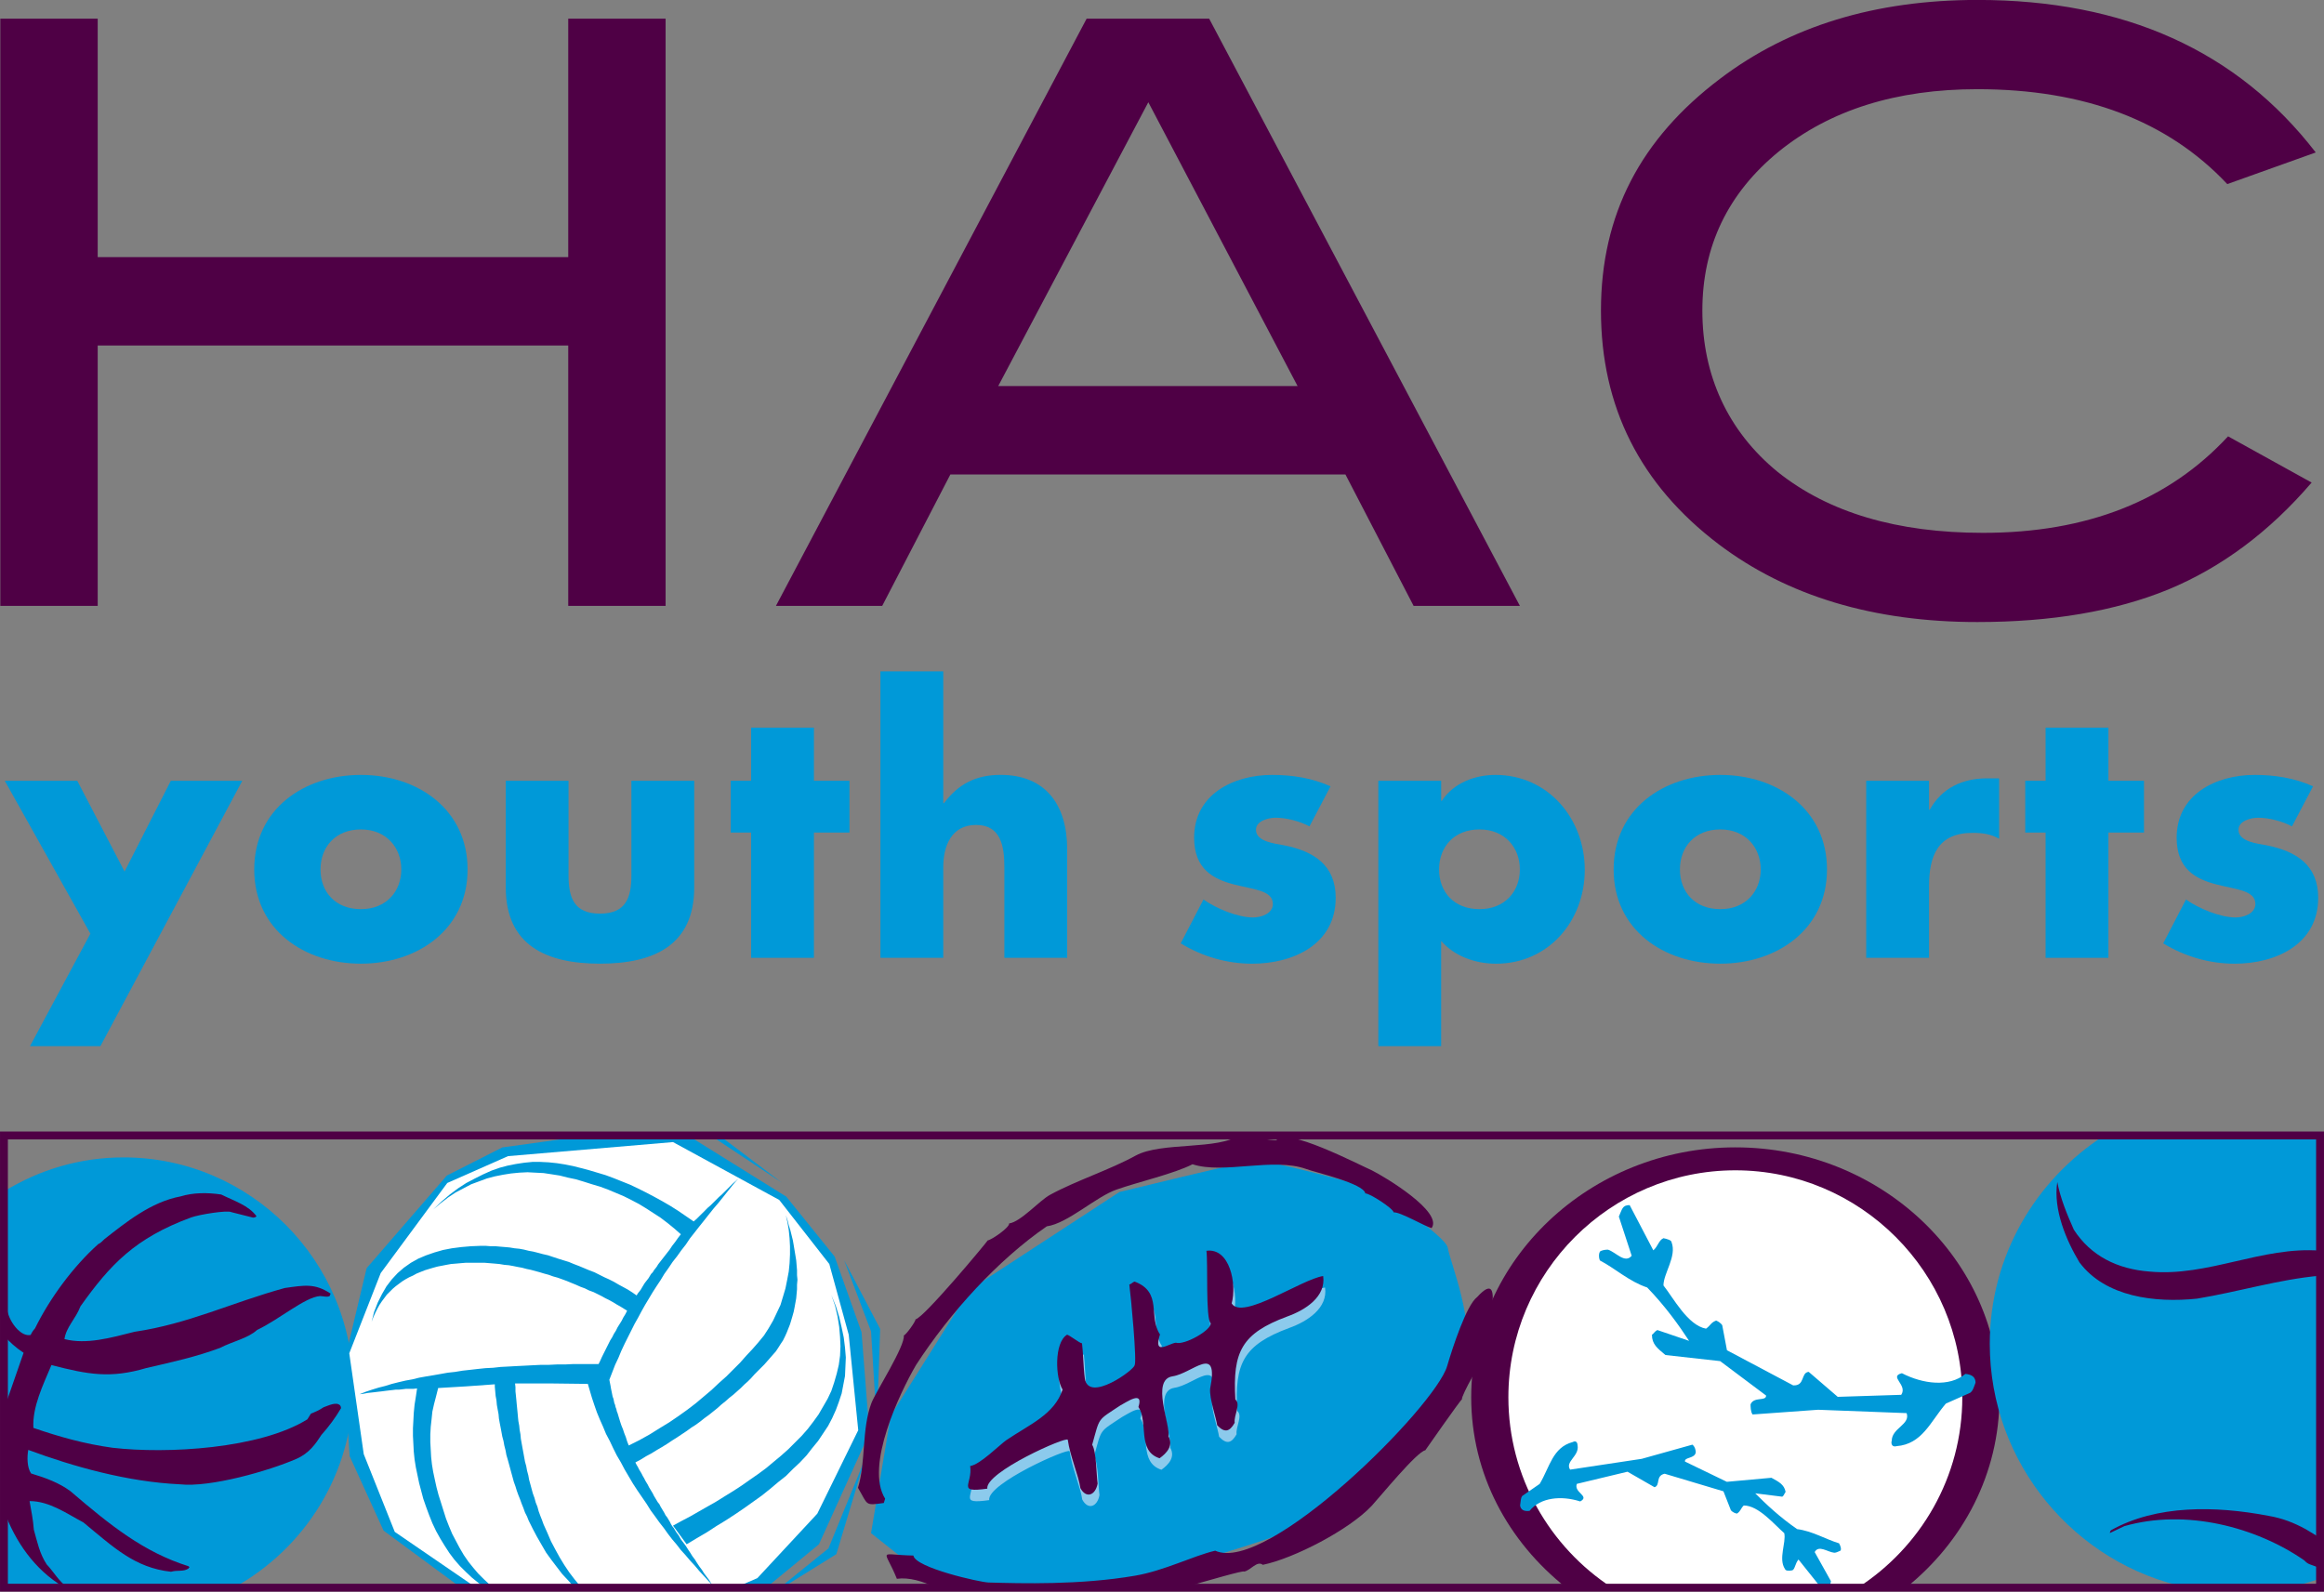
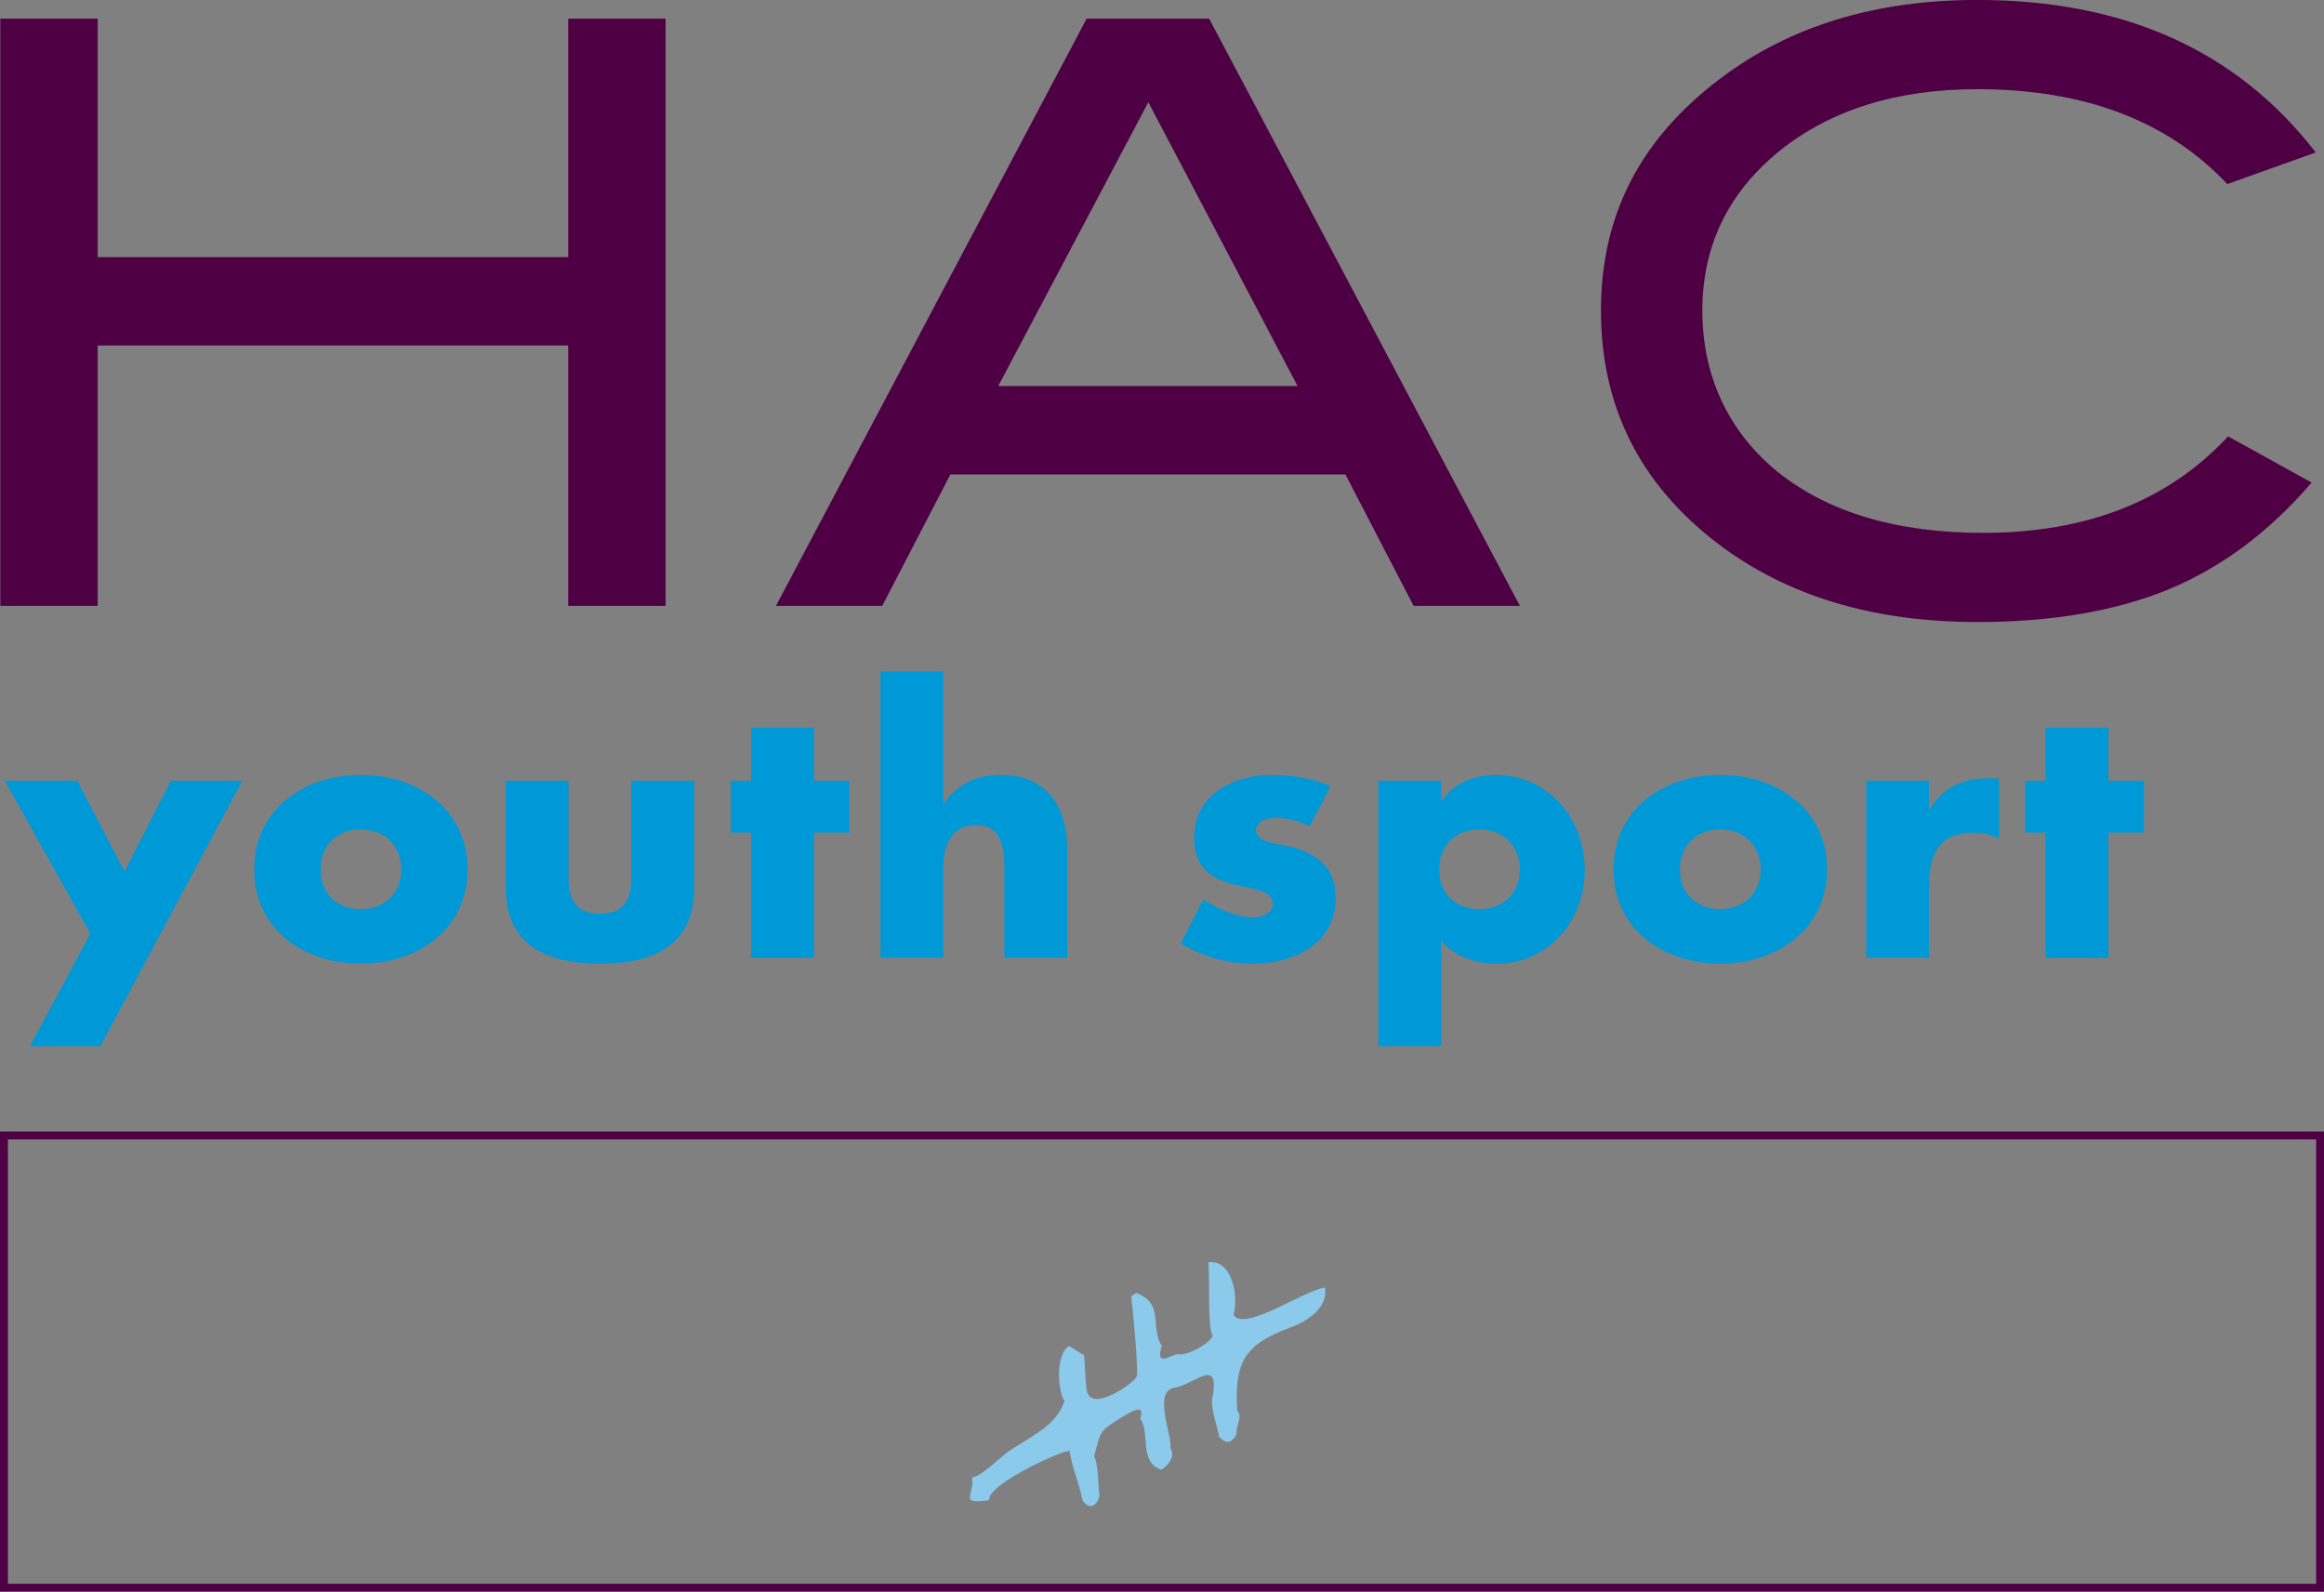
<svg xmlns="http://www.w3.org/2000/svg" id="Layer_1" data-name="Layer 1" viewBox="0 0 793.46 543.56">
  <rect x="0" y="0" width="793.46" height="543.56" fill="#808080" stroke="none" />
  <defs>
    <style>
      .cls-1 {
        fill: #fff;
      }

      .cls-2, .cls-3 {
        fill: #0099d8;
      }

      .cls-4 {
        fill: #8ccaec;
      }

      .cls-5, .cls-6 {
        fill: #4f0045;
      }

      .cls-5, .cls-3 {
        fill-rule: evenodd;
      }

      .cls-7 {
        clip-path: url(#clippath-1);
      }

      .cls-8 {
        clip-path: url(#clippath);
      }

      .cls-9, .cls-10 {
        fill: none;
      }

      .cls-10 {
        stroke: #4f0045;
        stroke-miterlimit: 3.86;
        stroke-width: 2.69px;
      }
    </style>
    <clipPath id="clippath">
-       <polygon class="cls-9" points="1.35 387.76 792.11 387.76 792.11 542.22 1.35 542.22 1.35 387.76 1.35 387.76" />
-     </clipPath>
+       </clipPath>
    <clipPath id="clippath-1">
-       <polygon class="cls-9" points="1.35 387.76 792.11 387.76 792.11 542.22 1.35 542.22 1.35 387.76 1.35 387.76" />
-     </clipPath>
+       </clipPath>
  </defs>
  <polygon class="cls-6" points="227.25 206.91 194.01 206.91 194.01 117.99 33.36 117.99 33.36 206.91 .11 206.91 .11 6.37 33.36 6.37 33.36 87.81 194.01 87.81 194.01 6.37 227.25 6.37 227.25 206.91 227.25 206.91" />
  <path class="cls-5" d="m518.91,206.91h-36.28l-23.27-44.87h-134.89l-23.27,44.87h-36.28L371,6.37h41.83l106.09,200.54h0Zm-75.89-75.06l-50.96-96.94-51.25,96.94h102.21Z" />
  <path class="cls-6" d="m790.63,52.07l-30.19,10.8c-20.31-21.61-48.75-32.41-85.31-32.41-27.7,0-50.32,7.11-67.87,21.33-17.35,14.22-26.04,32.32-26.04,54.29s8.59,41.09,25.76,55.12c17.36,13.85,40.72,20.77,70.08,20.77,35.45,0,63.33-10.98,83.65-32.96l28.53,15.79c-14.4,16.8-30.75,28.99-49.03,36.56-18.1,7.38-39.8,11.07-65.09,11.07-35.46,0-64.91-8.86-88.36-26.59-26.77-20.31-40.16-46.91-40.16-79.77s13.57-58.72,40.72-79.22c23.63-17.91,52.9-26.87,87.81-26.87,50.23,0,88.73,17.36,115.5,52.07h0Z" />
  <polygon class="cls-2" points="30.86 318.85 10.24 357.27 34.28 357.27 82.72 266.64 58.32 266.64 42.53 297.64 26.38 266.64 1.63 266.64 30.86 318.85 30.86 318.85" />
  <path class="cls-3" d="m123.22,264.64c-19.45,0-36.42,11.67-36.42,32.29s17.09,32.17,36.42,32.17,36.42-11.67,36.42-32.17-16.97-32.29-36.42-32.29h0Zm0,18.62c8.72,0,13.79,6.24,13.79,13.67s-5.07,13.55-13.79,13.55-13.79-5.89-13.79-13.55,5.07-13.67,13.79-13.67h0Z" />
  <path class="cls-2" d="m172.68,266.64v36.42c0,19.92,14.02,26.04,32.17,26.04s32.17-6.13,32.17-26.04v-36.42h-21.45v32.29c0,7.66-1.89,13.08-10.73,13.08s-10.73-5.42-10.73-13.08v-32.29h-21.45Z" />
  <polygon class="cls-2" points="277.89 284.32 290.03 284.32 290.03 266.64 277.89 266.64 277.89 248.49 256.44 248.49 256.44 266.64 249.49 266.64 249.49 284.32 256.44 284.32 256.44 327.1 277.89 327.1 277.89 284.32 277.89 284.32" />
  <path class="cls-2" d="m300.6,229.28v97.82h21.45v-31c0-7.07,2.71-14.38,11.2-14.38s9.66,7.31,9.66,14.38v31h21.45v-37.01c0-15.32-7.42-25.46-22.74-25.46-8.37,0-14.38,3.06-19.33,9.66h-.24v-45.02h-21.45Z" />
  <path class="cls-2" d="m454.25,268.53c-6.25-2.83-13.08-3.89-19.92-3.89-13.2,0-26.63,6.6-26.63,21.45,0,10.84,6.72,14.14,13.44,15.91,6.72,1.77,13.44,2,13.44,6.72,0,3.3-4.01,4.6-6.72,4.6-5.3,0-12.61-3.06-16.97-6.13l-7.78,14.97c7.31,4.48,15.79,6.95,24.4,6.95,14.02,0,28.52-6.6,28.52-22.51,0-11.2-7.54-15.91-17.56-17.91-2.95-.59-9.66-1.18-9.66-5.3,0-3.06,4.24-4.13,6.72-4.13,3.65,0,8.25,1.18,11.55,2.95l7.19-13.67h0Z" />
  <path class="cls-3" d="m492.04,266.64h-21.45v90.63h21.45v-35.94c4.6,5.3,11.79,7.78,18.74,7.78,17.91,0,30.29-14.61,30.29-32.06s-12.49-32.41-30.52-32.41c-7.07,0-14.38,2.83-18.27,8.84h-.24v-6.83h0Zm13.08,16.62c8.72,0,13.79,6.24,13.79,13.67s-5.07,13.55-13.79,13.55-13.79-5.89-13.79-13.55,5.07-13.67,13.79-13.67h0Z" />
  <path class="cls-3" d="m587.35,264.64c-19.45,0-36.42,11.67-36.42,32.29s17.09,32.17,36.42,32.17,36.42-11.67,36.42-32.17-16.97-32.29-36.42-32.29h0Zm0,18.62c8.72,0,13.79,6.24,13.79,13.67s-5.07,13.55-13.79,13.55-13.79-5.89-13.79-13.55,5.07-13.67,13.79-13.67h0Z" />
  <path class="cls-2" d="m658.61,266.64h-21.45v60.46h21.45v-24.4c0-10.37,2.95-18.27,14.85-18.27,3.3,0,6.13.35,9.08,2v-20.62h-4.13c-8.37,0-15.44,3.3-19.56,10.72h-.24v-9.9h0Z" />
  <polygon class="cls-2" points="719.86 284.32 732 284.32 732 266.64 719.86 266.64 719.86 248.49 698.41 248.49 698.41 266.64 691.46 266.64 691.46 284.32 698.41 284.32 698.41 327.1 719.86 327.1 719.86 284.32 719.86 284.32" />
-   <path class="cls-2" d="m789.71,268.53c-6.25-2.83-13.08-3.89-19.92-3.89-13.2,0-26.64,6.6-26.64,21.45,0,10.84,6.72,14.14,13.44,15.91,6.72,1.77,13.44,2,13.44,6.72,0,3.3-4.01,4.6-6.72,4.6-5.3,0-12.61-3.06-16.97-6.13l-7.78,14.97c7.31,4.48,15.79,6.95,24.4,6.95,14.02,0,28.52-6.6,28.52-22.51,0-11.2-7.54-15.91-17.56-17.91-2.95-.59-9.66-1.18-9.66-5.3,0-3.06,4.24-4.13,6.72-4.13,3.65,0,8.25,1.18,11.55,2.95l7.19-13.67h0Z" />
  <g class="cls-8">
    <path class="cls-2" d="m42.22,395.26c43.09,0,78.33,35.25,78.33,78.43,0,29.46-16.51,55.17-40.75,68.52H4.98c-.61-.33-1.21-.36-1.81-.71-.63-.36-1.21-.74-1.83-1.12v-133.48c11.94-7.38,25.88-11.64,40.88-11.64h0Z" />
    <path class="cls-6" d="m23.15,542.14c-3.06-2.02-4.8-5.37-7.21-7.89-2.45-3.71-3.23-7.76-4.39-11.87-.25-3.54-.91-6.5-1.46-9.75,6.75-.02,12.75,4.31,18.39,7.29,10.16,8.37,17.5,15.51,29.91,16.84,2.23-.66,4.29.11,6.03-1.15-.03-.5.68-.05-.05-.73-15.3-4.81-26.7-13.96-40.33-25.64-3.89-2.87-8.48-4.56-13.42-6.04-1.42-2.04-1.4-5.69-.97-8.05,15.22,5.64,33.74,10.91,51.76,11.75,10.39,1.14,30.34-4.58,39.73-8.66,4.42-1.92,6.61-5.14,8.59-8.2,2.58-2.87,4.87-6,6.7-9.13,0-.14-.04-.59-.29-.94-1.28-1.37-4.01.05-5.66.62-1.39.96-3.03,1.67-4.32,2.17l-1.23,1.96c-16.22,10.07-47.94,11.86-66.51,9.7-9.72-1.33-18.37-3.82-27.02-6.78-.41-7.18,3.39-14.83,6.16-21.46,12.49,3.23,20.12,4.65,32.45,1,8.84-2.03,16.97-3.83,25.11-6.86,4.36-2.27,9.44-3.21,12.66-6.13,7.72-3.69,16.29-11.17,21.46-11.58,1.42.04,2.17.44,3.24.05.13-.15.24-.43.39-.89-5.4-3.59-8.96-2.84-15.64-1.91-18.08,4.96-32.82,12.24-51.28,14.95-8.16,2.07-16.43,4.43-23.95,2.5.62-4.19,3.81-6.83,5.47-11.19,10.09-14.16,18.54-23.29,37.83-30.37,2.57-.94,12.32-2.56,13.74-1.78l7.38,1.86c.27-.02.86-.06,1.15-.49-2.68-3.69-7.62-5.21-12.06-7.41-4.84-.71-9.62-.65-13.86.65-10.13,1.89-18.76,8.93-25.98,14.58-.9.84-1.32,1.37-2.12,1.7-8.63,7.72-16.58,18.58-21.57,28.74-.93,1.07-1.29,1.78-1.53,2.3-1.66.34-3.24-.69-4.46-1.88-7.75-8.02-1.81-20.29-4.66-29.24l-.06,31.24c1.93,2.26,4.18,4.26,6.78,5.97l-6.72,19.34v34.43c3.8,10.72,10.56,20.27,20.1,26.02.73-.05,1.23.69,1.71.38h0Z" />
    <path class="cls-6" d="m592.48,391.83c49.82,0,90.18,38.52,90.18,85.34,0,26.07-12.4,49.38-31.93,65.05h-115.97c-19.81-15.67-32.46-38.78-32.46-65.05,0-46.82,40.59-85.34,90.18-85.34h0Z" />
    <path class="cls-1" d="m592.48,399.67c42.67,0,77.49,34.83,77.49,77.49,0,27.3-14.25,51.24-35.69,65.05h-83.9c-21.27-13.84-35.39-37.88-35.39-65.05,0-42.67,34.83-77.49,77.49-77.49h0Z" />
-     <path class="cls-2" d="m647.51,493.87c8.76-.69,11.53-8.3,16.84-14.53l8.3-3.69c.92-.69,1.15-1.61,1.84-3.46,0-1.61-.92-2.77-3.46-3-5.53,4.61-14.53,3.46-21.68-.23-4.61,1.15,2.08,3.92-.23,7.38l-21.68.69-9.91-8.53c-2.77.23-1.16,4.84-5.31,4.61l-22.6-11.99-1.61-8.53s-.46-.92-2.08-1.61c-1.84.69-1.84,1.61-3.46,2.77-6.23-1.15-11.07-10.38-14.53-14.76,0-4.15,4.61-9.92,2.77-14.76,0-.69-1.61-1.15-2.77-1.38-1.61.69-1.85,2.77-3.46,4.15l-8.08-15.45c-2.54,0-2.54,1.38-3.69,3.92l4.38,13.38c-2.31,2.77-5.3-1.15-8.07-2.08-.46,0-1.38,0-2.54.46-.69.46-.69,2.31-.23,3.23,5.3,2.77,9.92,7.15,16.14,9.23,6.23,6.46,10.84,12.92,14.3,18.22l-10.84-3.69c-.92.46-1.15,1.15-1.84,1.61,0,3.23,1.84,4.61,4.61,6.92l18.68,2.08,15.69,11.76c0,2.08-4.15.23-5.31,3,0,.69,0,2.54.69,3.46l22.37-1.61,30.22,1.15c1.38,3.92-5.08,5.07-5.08,9.46-.23.46-.23,2.31,1.61,1.84h0Z" />
    <path class="cls-2" d="m536.98,492.46c-6.92,1.84-7.84,8.53-11.3,14.3l-6,4.15c-.46.69-.46,1.61-.69,3.23.23,1.38,1.15,2.08,3.23,1.84,3.69-4.61,10.84-5.3,17.3-3.23,3.46-1.85-2.3-3-1.15-6l17.3-4.15,9.23,5.3c2.08-.69.23-3.92,3.46-4.61l20.06,6,2.54,6.46s.69.92,2.08,1.15c1.38-.92,1.15-1.61,2.31-2.77,5.07,0,10.38,6.46,13.84,9.46.69,3.23-2.08,8.76.23,12.22.23.69,1.38.69,2.54.46.92-.46.92-2.31,2.08-3.69l7.68,9.62h3c.13-.54.21-1.44.39-2.24l-5.54-9.92c1.38-2.54,4.38,0,6.69.23.46,0,1.15-.23,2.08-.69.46-.46,0-1.84-.47-2.54-4.61-1.38-8.99-4.15-14.3-4.84-6-4.15-10.61-8.53-14.3-12.22l9.22,1.15c.7-.46.7-1.15,1.15-1.62-.46-2.54-2.31-3.46-4.84-4.84l-15.22,1.38-14.3-6.92c-.23-1.61,3.46-.92,3.69-3.23,0-.46-.23-1.85-1.15-2.54l-17.3,4.84-24.45,3.69c-1.84-2.77,3.23-4.61,2.54-8.3,0-.46-.23-1.85-1.61-1.15h0Z" />
    <polygon class="cls-2" points="234.88 387.76 268.45 408.66 284.97 429.13 294.15 454.96 296.83 489.4 279.61 527.38 261.59 542.21 157.38 542.21 130.96 522.72 119.39 497.31 117.27 466.25 125.18 433.08 152.56 401.46 171.48 391.86 201.01 387.76 234.88 387.76" />
    <polygon class="cls-1" points="229.78 390.03 266.05 409.79 283.14 431.67 289.77 455.81 293.02 488.42 279.04 516.93 258.57 538.95 250.98 542.21 162.6 542.21 134.78 523.14 124.19 496.6 119.25 462.16 129.98 434.77 152.7 404 173.45 394.83 229.78 390.03 229.78 390.03" />
    <polygon class="cls-2" points="243.61 541.77 242.76 540.64 242.06 539.52 241.21 538.39 240.36 537.26 239.66 536.13 238.81 535 237.96 533.73 237.26 532.6 236.41 531.47 235.71 530.34 234.86 529.07 234.15 527.94 233.31 526.81 232.46 525.68 231.75 524.41 230.91 523.28 230.48 522.58 230.06 521.87 229.49 521.16 229.07 520.46 228.65 519.61 228.22 518.91 227.8 518.2 227.24 517.49 226.81 516.65 226.39 515.94 225.97 515.24 225.54 514.53 225.12 513.68 224.55 512.98 224.13 512.27 223.71 511.57 223.28 510.86 222.86 510.01 222.44 509.31 222.01 508.6 221.59 507.9 221.17 507.05 220.74 506.34 220.32 505.64 219.9 504.79 219.47 504.08 219.05 503.24 218.63 502.53 218.2 501.83 217.78 500.98 217.35 500.27 216.93 499.43 218.77 498.44 220.6 497.31 222.44 496.32 224.27 495.19 225.97 494.2 227.8 493.07 229.49 491.94 231.05 490.96 232.74 489.83 234.44 488.7 235.99 487.57 237.54 486.58 239.09 485.45 240.5 484.32 242.06 483.19 243.47 482.06 244.88 480.93 246.29 479.66 247.7 478.53 248.97 477.4 250.39 476.28 251.66 475.15 252.93 474.02 254.06 472.89 255.33 471.76 256.46 470.63 257.59 469.36 258.71 468.23 259.84 467.1 260.97 465.97 261.96 464.84 262.95 463.71 263.94 462.58 264.93 461.45 265.77 460.18 266.48 459.05 267.33 457.78 268.03 456.37 268.6 455.1 269.16 453.69 269.72 452.28 270.15 450.87 270.57 449.45 271 447.9 271.28 446.49 271.56 444.94 271.84 443.39 271.98 441.83 272.12 440.28 272.12 438.73 272.27 437.03 272.12 435.48 272.12 433.79 271.98 432.09 271.84 430.4 271.56 428.7 271.28 427.01 271 425.32 270.71 423.62 270.29 421.93 269.87 420.23 269.3 418.4 268.88 416.71 268.31 415.01 268.88 417.55 269.3 420.09 269.58 422.92 269.72 425.6 269.72 428.42 269.58 431.39 269.3 434.21 268.74 437.17 268.17 440 267.33 442.82 266.48 445.64 265.21 448.33 263.94 451.01 262.38 453.69 260.83 456.09 258.86 458.49 256.88 460.75 254.76 463.01 252.64 465.41 250.39 467.66 247.99 470.06 245.45 472.32 242.9 474.72 240.22 476.98 237.54 479.24 234.58 481.5 231.61 483.62 228.51 485.73 225.26 487.71 221.87 489.83 218.34 491.8 214.67 493.64 214.11 492.23 213.68 490.82 213.12 489.4 212.7 488.13 212.13 486.72 211.71 485.45 211.28 484.04 210.86 482.63 210.58 481.92 210.44 481.22 210.16 480.51 210.01 479.8 209.73 479.1 209.59 478.39 209.45 477.69 209.17 476.98 209.03 476.28 208.89 475.57 208.74 474.86 208.6 474.16 208.46 473.31 208.32 472.61 208.18 471.9 208.04 471.19 209.03 468.65 210.01 466.11 211.14 463.71 212.13 461.31 213.26 458.91 214.39 456.65 215.52 454.4 216.65 452.14 217.92 449.88 219.05 447.76 220.32 445.5 221.59 443.39 222.86 441.27 224.13 439.29 225.54 437.17 226.81 435.06 228.22 433.08 229.64 430.96 231.19 428.99 232.6 427.01 234.15 425.03 235.56 422.92 237.12 420.94 238.67 418.96 240.36 416.85 241.92 414.87 243.61 412.75 245.3 410.78 247 408.66 248.69 406.54 250.39 404.43 252.22 402.31 251.23 403.3 250.25 404.14 249.26 405.13 248.41 405.98 247.42 406.97 246.43 407.95 245.45 408.8 244.46 409.79 243.61 410.64 242.62 411.62 241.63 412.47 240.65 413.46 239.8 414.31 238.81 415.29 237.82 416.28 236.83 417.13 234.15 415.29 231.47 413.46 228.79 411.77 226.11 410.21 223.28 408.66 220.6 407.25 217.78 405.84 215.1 404.57 212.27 403.44 209.45 402.31 206.77 401.32 203.94 400.47 201.12 399.63 198.44 398.92 195.62 398.21 192.79 397.65 190.11 397.23 187.29 396.94 184.47 396.8 181.78 396.8 178.96 397.08 176.14 397.51 173.31 398.07 170.63 398.78 167.81 399.77 164.98 401.04 162.16 402.45 159.2 404 156.37 405.84 153.55 407.95 150.73 410.35 147.9 413.04 150.44 410.92 152.99 408.94 155.53 407.25 158.21 405.84 160.89 404.43 163.57 403.44 166.25 402.45 168.94 401.74 171.76 401.18 174.44 400.75 177.27 400.47 180.09 400.33 182.77 400.47 185.59 400.61 188.42 401.04 191.1 401.46 193.92 402.17 196.6 402.73 199.43 403.58 202.11 404.43 204.93 405.27 207.61 406.26 210.3 407.39 212.98 408.52 215.52 409.79 218.2 411.2 220.74 412.75 223.14 414.31 225.54 415.86 227.94 417.69 230.2 419.53 232.46 421.51 231.47 422.78 230.48 424.19 229.49 425.46 228.65 426.73 227.66 428 226.67 429.27 225.68 430.54 224.69 431.81 224.27 432.52 223.85 433.08 223.28 433.79 222.86 434.49 222.3 435.06 221.87 435.76 221.45 436.47 221.02 437.03 220.46 437.74 220.04 438.3 219.61 439.01 219.19 439.71 218.77 440.42 218.34 440.99 217.78 441.69 217.35 442.4 215.94 441.41 214.39 440.42 212.84 439.57 211.28 438.73 209.59 437.74 207.9 436.89 206.34 436.19 204.65 435.34 202.96 434.49 201.12 433.79 199.43 433.08 197.73 432.37 195.9 431.67 194.2 430.96 192.37 430.4 190.53 429.83 188.84 429.27 187.15 428.7 185.31 428.28 183.76 427.86 182.06 427.43 180.51 427.15 178.82 426.73 177.27 426.45 175.71 426.3 174.02 426.02 172.47 425.88 170.77 425.74 169.22 425.6 167.53 425.6 165.83 425.46 164.14 425.46 160.75 425.6 157.5 425.88 154.26 426.3 151.29 426.87 148.33 427.72 145.5 428.7 142.82 429.83 140.28 431.25 137.88 432.94 135.76 434.77 133.79 436.89 131.95 439.29 130.4 441.97 128.99 444.8 127.72 448.04 126.87 451.43 127.44 449.88 128.14 448.33 128.85 446.91 129.55 445.64 130.4 444.37 131.25 443.24 132.09 442.11 133.08 441.13 134.07 440.14 135.06 439.29 136.19 438.44 137.32 437.6 138.45 436.89 139.72 436.19 140.99 435.62 142.26 434.92 143.67 434.35 145.08 433.79 146.49 433.36 147.9 432.94 149.46 432.52 151.01 432.23 152.42 431.95 153.97 431.67 155.67 431.53 157.22 431.39 158.91 431.25 160.47 431.25 162.16 431.25 163.86 431.25 165.55 431.25 167.24 431.39 168.94 431.53 170.49 431.67 172.18 431.95 173.74 432.09 175.29 432.37 176.7 432.66 178.25 432.94 179.81 433.36 181.22 433.65 182.77 434.07 184.32 434.49 185.73 434.92 187.29 435.34 188.84 435.9 190.39 436.33 191.95 436.89 193.5 437.46 195.19 438.16 196.6 438.73 198.16 439.43 199.71 440 201.12 440.7 202.67 441.27 204.09 441.97 205.5 442.68 206.77 443.39 208.18 444.09 209.45 444.8 210.58 445.5 211.85 446.21 212.98 446.91 214.11 447.62 213.54 448.75 212.84 449.88 212.27 451.01 211.57 452.14 210.86 453.27 210.3 454.4 209.59 455.53 209.03 456.65 208.32 457.78 207.76 458.91 207.19 460.04 206.63 461.17 206.06 462.3 205.5 463.43 204.93 464.7 204.37 465.83 201.54 465.83 198.58 465.83 195.76 465.83 192.93 465.97 190.11 465.97 187.29 466.11 184.61 466.11 181.78 466.25 179.1 466.39 176.28 466.53 173.59 466.68 170.91 466.82 168.37 467.1 165.69 467.24 163.01 467.52 160.47 467.81 157.93 468.09 155.39 468.51 152.84 468.79 150.44 469.22 148.05 469.64 145.5 470.06 143.1 470.49 140.85 471.05 138.45 471.48 136.05 472.04 133.79 472.61 131.53 473.31 129.27 473.88 127.01 474.58 124.89 475.29 122.78 476.13 124.05 475.99 125.46 475.71 126.73 475.57 128 475.43 129.13 475.29 130.4 475.15 131.53 475 132.66 474.86 133.93 474.72 135.06 474.58 136.19 474.58 137.46 474.44 138.59 474.3 139.86 474.3 141.13 474.3 142.4 474.16 141.98 476.98 141.55 479.66 141.27 482.49 141.13 485.17 140.99 487.71 140.99 490.39 141.13 493.07 141.27 495.76 141.55 498.44 141.98 501.12 142.54 503.8 143.1 506.48 143.81 509.17 144.52 511.85 145.5 514.67 146.49 517.35 147.62 520.18 148.89 522.86 150.3 525.4 151.86 527.94 153.41 530.34 155.11 532.6 157.08 534.86 159.06 536.83 161.17 538.81 163.43 540.64 165.83 542.21 168.66 542.21 167.24 541.21 165.27 539.37 163.29 537.4 161.6 535.42 159.9 533.3 158.35 531.05 156.94 528.65 155.67 526.25 154.4 523.85 153.27 521.16 152.28 518.62 151.43 515.94 150.59 513.26 149.74 510.58 149.03 507.9 148.47 505.35 147.9 502.67 147.48 500.13 147.2 497.59 147.06 495.05 146.92 492.51 146.92 489.83 147.06 487.29 147.34 484.75 147.62 482.06 148.19 479.52 148.89 476.84 149.6 474.02 159.2 473.45 168.94 472.75 168.94 473.17 168.94 473.59 169.08 475.15 169.22 476.7 169.5 478.25 169.64 479.8 169.92 481.36 170.21 482.91 170.35 484.46 170.63 486.02 170.91 487.43 171.2 488.98 171.48 490.53 171.9 492.09 172.18 493.64 172.61 495.33 172.89 496.88 173.31 498.3 173.74 499.85 174.16 501.4 174.58 502.95 175.01 504.51 175.43 506.06 175.99 507.61 176.42 509.02 176.98 510.58 177.55 511.99 178.11 513.54 178.68 514.95 179.24 516.51 179.95 517.92 180.51 519.33 181.22 520.74 181.92 522.15 183.34 524.83 184.89 527.52 186.44 530.2 188.28 532.74 190.11 535.14 191.95 537.54 194.06 539.8 196.18 542.21 198.93 542.21 198.16 541.77 196.18 539.37 194.35 536.97 192.65 534.43 191.1 531.89 189.55 529.07 188.13 526.39 186.86 523.42 185.59 520.6 185.03 519.05 184.47 517.64 183.9 516.08 183.48 514.53 182.91 513.12 182.49 511.57 181.92 510.01 181.5 508.46 181.08 506.91 180.65 505.35 180.37 503.8 179.95 502.25 179.67 500.7 179.24 499.14 178.96 497.59 178.68 496.04 178.39 494.48 178.11 492.93 177.83 491.38 177.69 489.83 177.41 488.27 177.27 486.86 176.98 485.31 176.84 483.9 176.7 482.35 176.56 480.93 176.42 479.52 176.28 477.97 176.14 476.56 175.99 475.15 175.99 473.73 175.85 472.46 188.28 472.46 200.7 472.61 201.4 475 202.11 477.4 202.96 479.95 203.8 482.35 204.79 484.75 205.92 487.29 206.91 489.69 208.18 492.09 209.31 494.48 210.58 497.03 211.99 499.43 213.26 501.83 214.67 504.23 216.08 506.62 217.64 509.02 219.19 511.28 220.74 513.54 222.15 515.8 223.71 517.92 225.12 519.89 226.67 521.87 228.08 523.85 229.49 525.68 231.05 527.52 232.46 529.35 234.01 531.05 235.56 532.88 237.12 534.57 238.67 536.41 240.22 538.1 241.92 539.94 243.61 541.77 243.61 541.77" />
    <polygon class="cls-2" points="283.84 442.26 285.11 445.93 285.96 449.6 286.52 453.13 286.81 456.51 286.95 459.76 286.81 463.01 286.38 466.11 285.68 469.08 284.83 472.04 283.84 475 282.57 477.69 281.02 480.37 279.47 483.05 277.63 485.59 275.79 487.99 273.68 490.39 271.42 492.65 269.16 494.91 266.62 497.17 264.08 499.28 261.54 501.4 258.86 503.38 256.03 505.35 253.21 507.33 250.39 509.17 247.42 511 244.46 512.84 241.49 514.53 238.53 516.22 235.56 517.92 232.6 519.47 229.78 521.02 234.44 527.38 237.96 525.26 241.35 523.28 244.6 521.16 247.84 519.19 251.09 517.07 254.2 514.95 257.16 512.84 260.13 510.72 262.95 508.46 265.63 506.2 268.31 504.08 270.71 501.68 273.11 499.43 275.37 497.03 277.35 494.48 279.32 492.09 281.02 489.54 282.71 487 284.12 484.32 285.39 481.5 286.38 478.82 287.37 475.85 287.93 472.89 288.5 469.92 288.64 466.82 288.78 463.57 288.5 460.18 288.08 456.8 287.37 453.41 286.52 449.74 285.39 446.07 283.84 442.26 283.84 442.26" />
    <polygon class="cls-2" points="242.6 387.76 266.9 403.86 245.6 387.76 242.6 387.76" />
    <polygon class="cls-2" points="288.22 430.4 297.39 454.68 299.37 487 300.5 453.83 288.22 430.4 288.22 430.4" />
    <polygon class="cls-2" points="266.24 542.21 282.85 528.79 295.42 498.01 285.54 530.76 267.12 542.21 266.24 542.21" />
    <path class="cls-2" d="m297.39,523.56l6.75-40.15,27-43,51.06-33.33s41.91-10.23,45.97-10.8c4.06-.57,40.58,9.56,40.58,9.56,0,0,24.96,16.09,25.56,20.35.6,4.25,9.98,26.94,5.4,38.45-4.58,11.51-37.64,42.49-42.82,49.71-5.17,7.31-53.93,19.89-61.73,23.14-4.02,1.71-20.3,2.38-38.03,4.57h-36.5s-23.25-18.49-23.25-18.49h0Z" />
    <path class="cls-6" d="m357.36,418.81c7.29-1.03,16.87-10.2,23.93-12.59,7.24-2.55,19.75-5.45,25.86-8.62,10.67,3.49,27.44-2.46,38.88,1.64,2.83,1.1,19.64,4.91,20.12,8.33,1.31-.18,9.49,5.09,9.68,6.47,2.05-.29,10.86,4.87,12.95,5.36,3.98-5.55-16-17.52-20.38-19.71-4.41-1.92-29.65-15.11-32.6-10.32-1.25.18-10.78-1.26-12.46-1.87-7.34,5.37-26.71,2.35-35.56,7.12-8.78,4.85-20.42,8.58-29.26,13.41-3.58,1.91-9.99,9.23-13.99,9.79.19,1.38-6,5.61-7.31,5.79.03.22-21.87,26.56-24.65,26.95.1.7-3.29,5.39-3.99,5.49.5,3.55-9.5,19.18-11,22.94-3.46,9.03-1.89,20.23-4.65,29.1,3.51,5.93,2.2,6.12,8.82,5.19l.45-1.47c-6.98-11.12,5.1-36.34,10.55-45.65,11.66-18.01,28.08-35.98,44.62-47.34h0Z" />
  </g>
  <path class="cls-4" d="m401.02,473.93c6.62-.93,15.94-11.47,12.79,4.24-.25,3.53,2.01,9.63,2.41,12.48,2.49,2.62,4.18,2.35,5.98-.84-.35-2.53,2.2-6.38.22-7.96-.97-16.4,2.24-22.56,17.65-28.31,6.52-2.32,13.32-6.9,12.34-13.84-7.29,1.03-27.67,15.27-31.24,9.35,1.81-6.65-.63-19.09-8.62-17.97.57,4.09-.33,23.2,1.45,24.72.33,2.33-8.94,7.62-11.92,6.66-2.62.37-7.77,4.58-5.39-2.83-4.12-6.11.98-14.36-8.63-18.03-.64.09-1.21.89-1.85.98.53,3.81,2.7,26.89,1.79,27.57.19,1.38-15.78,13.08-16.98,4.47-.5-3.52-.58-9.22-.96-11.97-.7.1-4.5-2.99-5.14-2.9-4.44,2.78-3.94,14.87-1.48,18.73-2.87,8.56-11.19,11.81-19.26,17.29-2.43,1.74-8.94,8.33-12.3,8.81.89,6.3-4.8,9.22,5.85,7.72-.79-5.63,27.27-18.05,27.47-16.68.78,5.57,3.72,12.3,4.31,16.49,1.95,3.67,5.15,2.51,5.88-1.54-.44-3.1-.41-11.03-1.86-13.24,2.72-9.68,1.6-8.12,9.62-13.45,1.95-.99,8.11-5.41,6.17.54,3.51,5.22-.57,14.99,7.22,17.51,2.43-1.74,4.81-4.3,3.02-7.53.82-3.7-6.12-19.4,1.46-20.46h0Z" />
  <g class="cls-7">
    <path class="cls-6" d="m400.37,470.01c6.62-.93,15.94-11.47,12.79,4.24-.26,3.53,2.01,9.63,2.41,12.48,2.49,2.62,4.18,2.35,5.98-.84-.35-2.53,2.2-6.38.22-7.96-.97-16.4,2.24-22.56,17.65-28.31,6.52-2.32,13.32-6.89,12.34-13.84-7.29,1.03-27.67,15.27-31.24,9.35,1.81-6.65-.63-19.09-8.62-17.97.58,4.09-.33,23.2,1.45,24.72.33,2.33-8.94,7.62-11.91,6.66-2.62.37-7.77,4.58-5.39-2.83-4.12-6.11.98-14.36-8.63-18.03-.64.09-1.21.89-1.85.98.54,3.81,2.7,26.89,1.79,27.57.19,1.38-15.78,13.08-16.98,4.47-.49-3.52-.58-9.22-.96-11.97-.7.1-4.5-2.99-5.14-2.9-4.44,2.78-3.94,14.87-1.48,18.73-2.87,8.56-11.19,11.81-19.26,17.29-2.43,1.74-8.94,8.33-12.3,8.81.89,6.3-4.8,9.22,5.85,7.72-.79-5.63,27.28-18.05,27.47-16.68.78,5.57,3.72,12.3,4.31,16.49,1.95,3.67,5.15,2.51,5.88-1.54-.44-3.1-.41-11.03-1.86-13.24,2.72-9.68,1.6-8.12,9.62-13.45,1.95-.99,8.11-5.41,6.17.54,3.51,5.22-.57,14.99,7.22,17.51,2.43-1.74,4.81-4.3,3.02-7.53.82-3.7-6.12-19.4,1.46-20.46h0Z" />
    <path class="cls-6" d="m424.72,536.71c2.21-.31,4.44-3.89,6.43-2.31,10.56-2.17,29.47-11.94,37.16-20.13,2.83-3.07,15.49-18.58,18.31-18.98,0,0,12.08-17.32,12.5-17.38-.2-1.44,6.84-13.78,7.48-13.87-.48-5.02,8.52-32.93-2.28-21.08-3.63,2.7-8.42,17.36-10.23,23.55-4,13.77-61.39,71.25-79.2,63.06-7.67,1.82-17.33,6.83-27.39,8.55-18.74,3.21-38.85,2.63-49.96,2.32-2.99-.08-25.11-5.08-25.69-9.21-12.4-.25-9.94-2.74-5.64,7.94,4.15-.58,8.73.81,13.53,3.03h84.28c8.9-2.58,20.64-5.98,20.71-5.5h0Z" />
    <path class="cls-2" d="m792.11,387.76v151.36c-3.58,1.24-7.69,2.34-11.48,3.09h-33.53c-38.6-7.93-67.75-42.41-67.75-83.3,0-29.93,15.62-56.04,39.12-71.14h73.64Z" />
-     <path class="cls-6" d="m791.68,534.92l.45-.22v-9.5c-1.5-.99-3.34-1.99-4.92-2.98-4.18-2.27-8-3.74-12.69-4.55-18.05-3.45-38.15-3.82-53.78,4.92-.15.15-.37.44-.37.95l4.92-2.35c20.98-6.02,44.97.29,61.41,11.67.88.88,1.1,1.03,1.98,1.39l2.42.88.59-.22h0Z" />
    <path class="cls-6" d="m792.12,427.11c-19.74-1.54-38.29,8.98-58.1,7.15-11.15-.81-20.25-5.43-25.97-14.31-2.35-5.28-4.62-10.79-5.65-16.29-1.47,9.46,3.15,20.1,7.56,27.44,8.88,11.89,25.9,13.87,40.13,12.4,14.28-2.36,28.04-6.61,42.04-7.84v-8.55Z" />
  </g>
  <polygon class="cls-10" points="1.35 387.76 792.11 387.76 792.11 542.22 1.35 542.22 1.35 387.76 1.35 387.76" />
</svg>